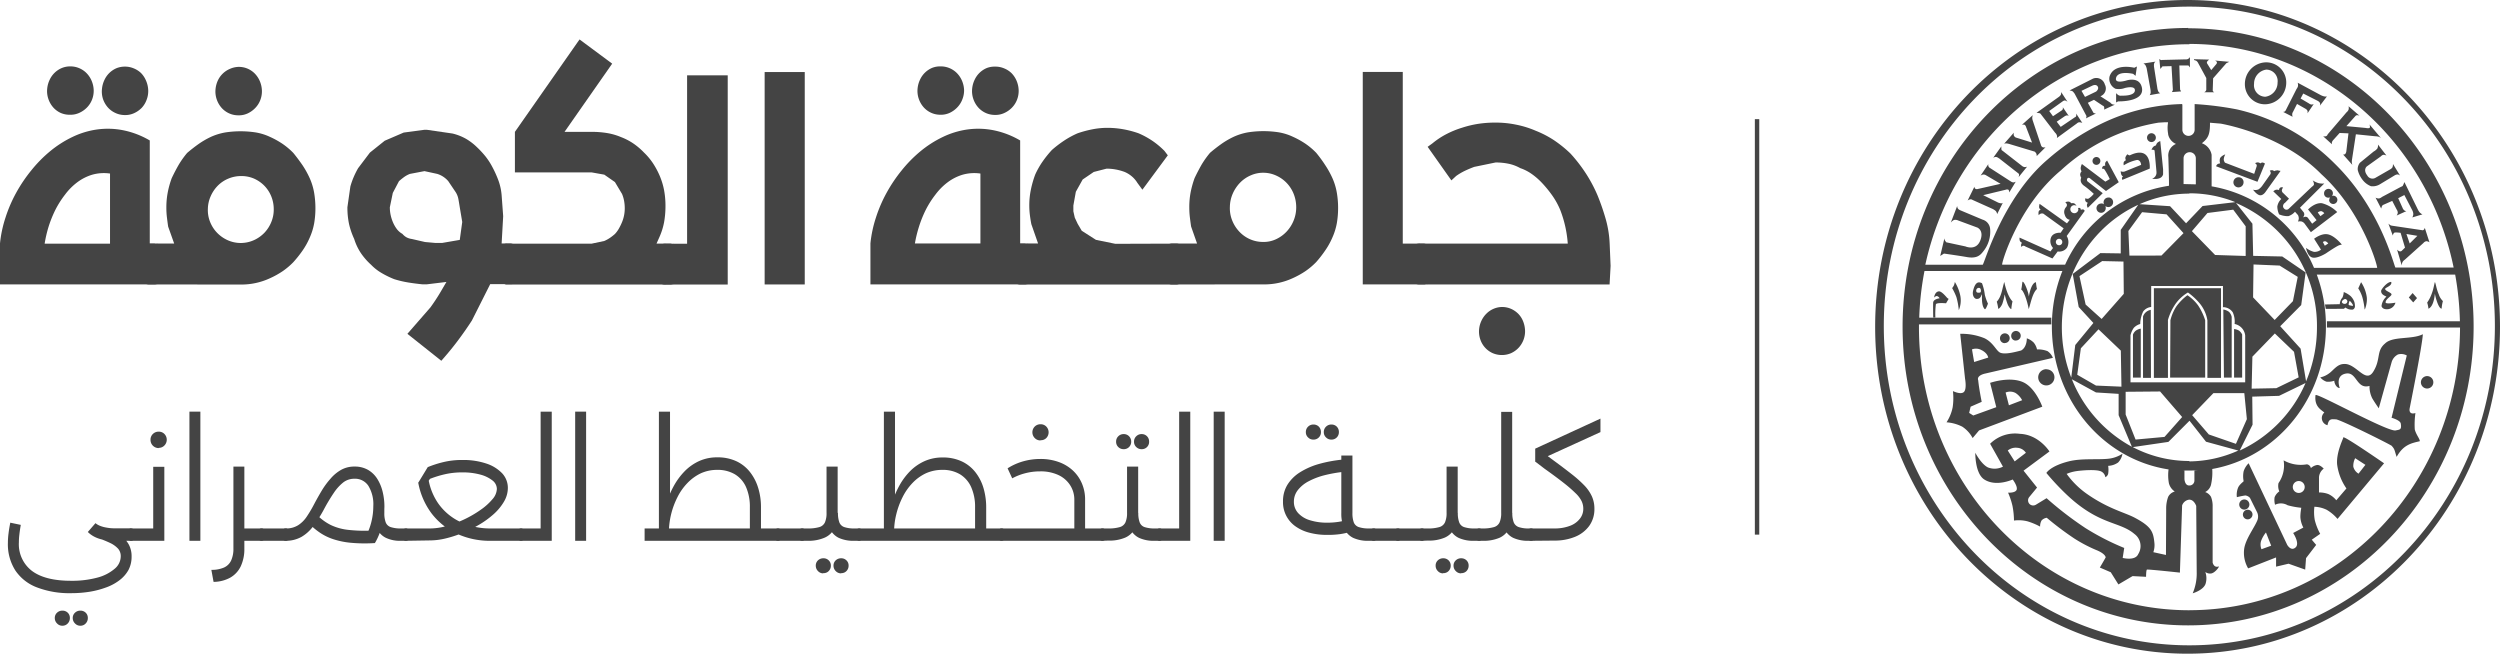
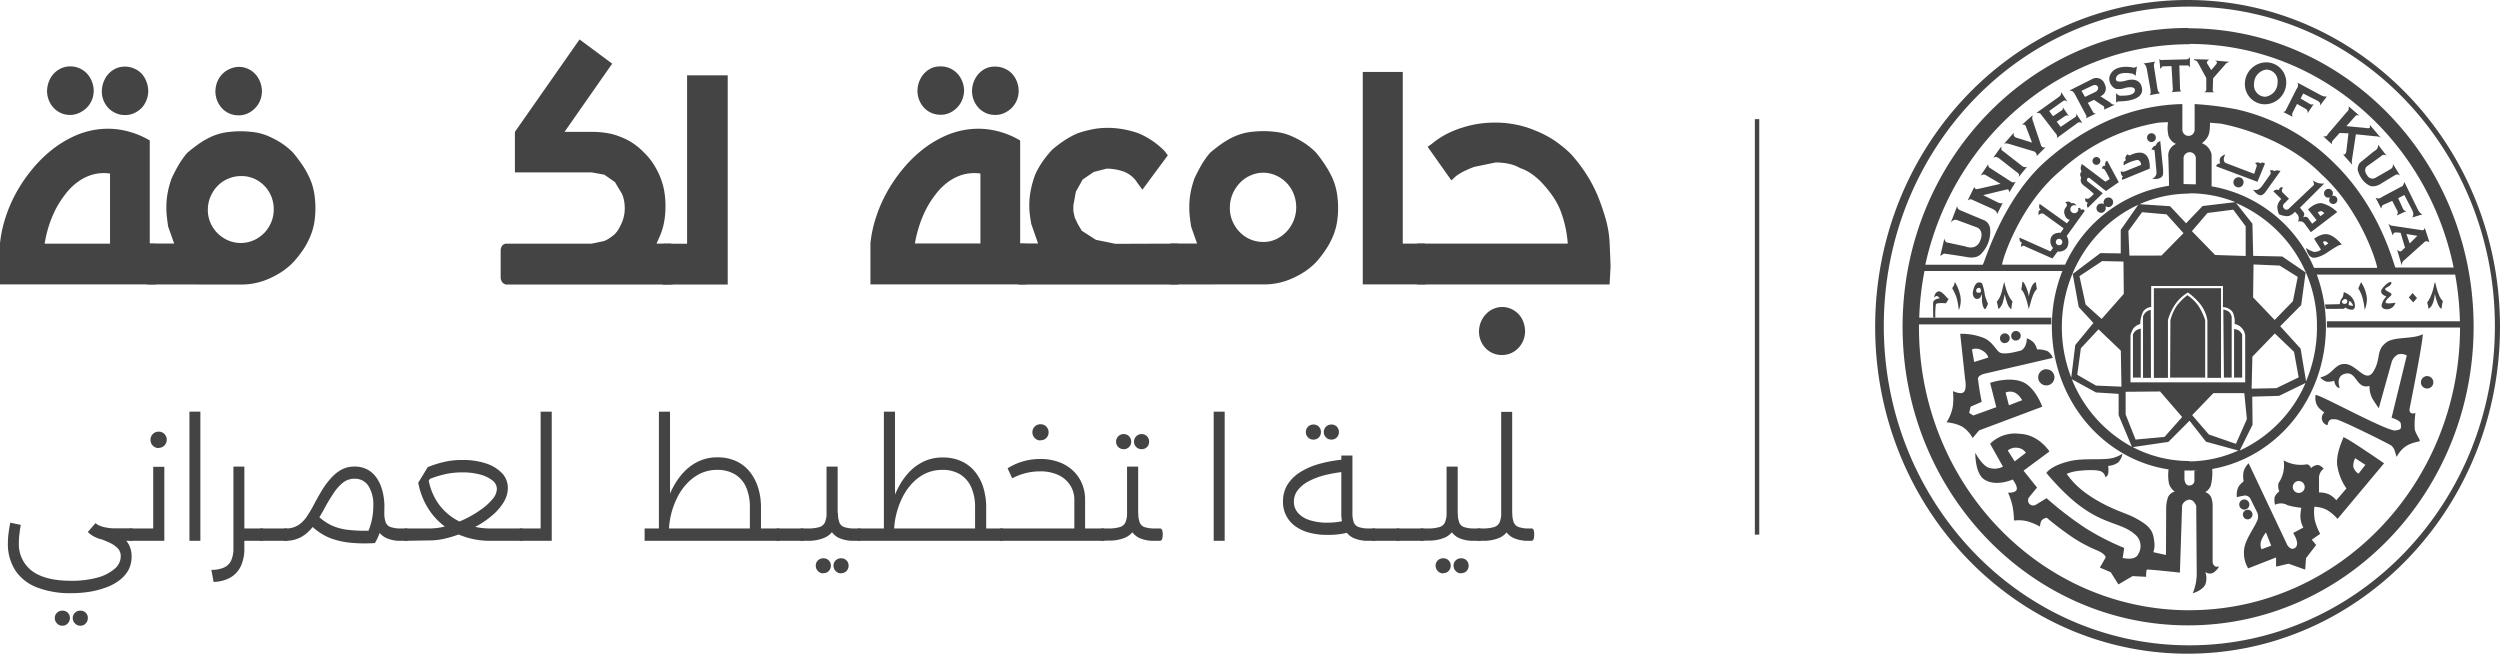
<svg xmlns="http://www.w3.org/2000/svg" id="Layer_1" data-name="Layer 1" viewBox="0 0 566.7 148.18">
  <defs>
    <style>.cls-1,.cls-2{fill:#444;}.cls-2{stroke:#444;stroke-miterlimit:10;}</style>
  </defs>
  <g id="Layer_1-2" data-name="Layer 1">
    <g id="Shape_2" data-name="Shape 2">
      <path class="cls-1" d="M546.11,40.3a1.47,1.47,0,0,1-.62,0l2,1.82a1,1,0,0,1,0-.49,1.12,1.12,0,0,1,.23-.41l1.51-1.67,2,.09-.49,4.12a1.29,1.29,0,0,1-.25.57.59.59,0,0,1-.49.09l2.11,2.37a2.52,2.52,0,0,1-.11-1l.91-5.94,4.42.45a2.77,2.77,0,0,1,.78.12,1.47,1.47,0,0,1,.53.33L556,37.62s.23.64,0,.79-.9,0-.9,0L550.76,38l2-2.24a.63.63,0,0,1,.4-.24,1.37,1.37,0,0,1,.57.12l-2.48-2.15a1.61,1.61,0,0,1,0,.79,1.56,1.56,0,0,1-.46.59l-4.28,5A.6.6,0,0,1,546.11,40.3Zm-50,6a1.31,1.31,0,0,0,0,.68.83.83,0,0,0-.54.12.9.9,0,0,0-.21.56.58.58,0,0,1,.56.16A16.31,16.31,0,0,1,497.12,50l-1,.59-5.31-4a2.46,2.46,0,0,0-.28.91,1.53,1.53,0,0,0,.2.75,1.23,1.23,0,0,0-.32.7,1.58,1.58,0,0,0,.25.76s-.59,1,.75,1.89a22.47,22.47,0,0,1,2.09,1.75,4.93,4.93,0,0,1-1.19,1.08.78.78,0,0,1-.7-.1,1,1,0,0,0,0,.67,1,1,0,0,0,.55.38.88.88,0,0,0-.22.51,1.38,1.38,0,0,0,.2.64l3.39-3.33-3.39-2.62a.51.51,0,0,1-.09-.71c.3-.4.75.1.75.1l3.46,2.74,2.9-2-2.64-4.9A1.9,1.9,0,0,0,496.11,46.27ZM560.7,60.44a2.62,2.62,0,0,1-.42-.35l1,2.72a1.23,1.23,0,0,1,.29-.62c.21-.19,1.48,0,1.48,0l1,3.35-.77.75a.62.62,0,0,1-.43.1,1.37,1.37,0,0,1-.6-.4l1.06,3.61a1.94,1.94,0,0,1,.2-.84,2,2,0,0,1,.49-.48l4.22-3.79a1.21,1.21,0,0,1,.63-.4,1.23,1.23,0,0,1,.74.25l-1.06-3.29a1.13,1.13,0,0,1-.17.38.56.56,0,0,1-.28.18l-7.06-1.05A1.12,1.12,0,0,1,560.7,60.44Zm6.15,2.43-1.74,1.73-.74-2.15ZM555.4,47.13l3.17-2.27a1.3,1.3,0,0,1,.54-.36,1.51,1.51,0,0,1,.74.18l-1.94-2.51a1.5,1.5,0,0,1-.14.91,2.76,2.76,0,0,1-.83.68l-3.11,2.54a2.28,2.28,0,0,0-.49,1.67,5.84,5.84,0,0,0,1,2.09,4.44,4.44,0,0,0,2,1.56,3.17,3.17,0,0,0,2.09-.48l3.31-2a1.37,1.37,0,0,1,.66-.19,1,1,0,0,1,.54.28l-1.63-2.66a1.58,1.58,0,0,1-.13.81,1.63,1.63,0,0,1-.58.47l-3.17,1.82a1.35,1.35,0,0,1-1.94-.48C554.47,47.85,555.4,47.13,555.4,47.13Zm2.74,7.27a1.53,1.53,0,0,1-.77-.19l1.28,2.48a3.49,3.49,0,0,1,.16-.51.8.8,0,0,1,.23-.3l2.11-.93,1,1.94a1.38,1.38,0,0,1,.26.69,1.33,1.33,0,0,1-.26.69l2.2-1a1,1,0,0,1-.5-.2,1.45,1.45,0,0,1-.35-.52l-1-2.21,1.4-.72,1.8,3.46a2.09,2.09,0,0,1,.23.84,1.73,1.73,0,0,1-.23.78L568,58a1.8,1.8,0,0,1-.62-.44,3.49,3.49,0,0,1-.47-.76l-3-6.12s-.19.51-.33.78a.53.53,0,0,1-.38.26l-4.37,2.33A1.53,1.53,0,0,1,558.14,54.4Zm-56.45-9.79c-.16.08-.58-.23-.58-.23a2.24,2.24,0,0,0-.44.7.93.93,0,0,0,.12.65,1,1,0,0,0-.49.42,1.28,1.28,0,0,0,0,.73,9.07,9.07,0,0,1,3-1.21c.87,0,.93,1.11.93,1.11l-3.57,1.44a1.2,1.2,0,0,1-1.06,0,2.75,2.75,0,0,0,.15.79.87.87,0,0,0,.39.41.52.52,0,0,0-.25.31.89.89,0,0,0,.09.45l6.2-2.55S506.69,42.25,501.69,44.61Zm5.88-4a1,1,0,1,0-1,1A1,1,0,0,0,507.57,40.64Zm1,.78a1.9,1.9,0,0,0-.67.39,1.53,1.53,0,0,0-.31.59,1.51,1.51,0,0,0-.59.31,2.15,2.15,0,0,0-.42.69,1.18,1.18,0,0,1,.44,0,.7.7,0,0,1,.26.15l.43,4.85s0,.2,0,.3a1.45,1.45,0,0,1-1,1.25s2.16.42,2.5-1c0-.37,0-1.11,0-1.11ZM466,54.72l4.59,2.06a3.6,3.6,0,0,1,.69.46,1.36,1.36,0,0,1,.31.71l1.29-2.57a.56.56,0,0,1-.41.12,2.75,2.75,0,0,1-.67-.18l-3.37-1.67,5.17-1.25a.72.72,0,0,1,.52,0c.21.13.22.63.22.63l1.48-2.45a1.27,1.27,0,0,1-.56.18,1.15,1.15,0,0,1-.55-.21l-4.91-3.17a1,1,0,0,1-.2-.34.94.94,0,0,1,0-.44l-1.77,2.63a1.45,1.45,0,0,1,.59-.25,1,1,0,0,1,.55.1l3.4,2-5.25,1.19a.64.64,0,0,1-.44-.06c-.23-.12-.24-.48-.24-.48l-1.54,3.14a1.56,1.56,0,0,1,.6-.28A.75.75,0,0,1,466,54.72Zm4,6.56a2.38,2.38,0,0,0-1.7-2.08l-5.1-2.14a3.1,3.1,0,0,1-.38-.23,1,1,0,0,1-.28-.74l-1.45,3.78s.44-.57.85-.62a1.56,1.56,0,0,1,.85.15L467.12,61s1.58.67.62,3-3.33,1.27-3.33,1.27l-4.33-.93a2.31,2.31,0,0,1-.32-.43,1.2,1.2,0,0,1-.12-.48l-.95,4,.85-.54s3.55.5,5.17.79c1.92.34,2.74-.21,3.26-.73a6.19,6.19,0,0,0,.47-.55A7.08,7.08,0,0,0,470,61.28Zm2-16,4.28,3.34a.6.6,0,0,1,.28.32,1.61,1.61,0,0,1-.11.63l1.94-2.39a1.2,1.2,0,0,1-.65.1,1.5,1.5,0,0,1-.61-.34l-4.34-3.38a.39.39,0,0,1-.23-.28,3.55,3.55,0,0,1,0-.7l-1.86,2.59a1.29,1.29,0,0,1,.67-.19A1.65,1.65,0,0,1,472,45.31Zm67.48-15.74L537,34.44a.87.87,0,0,1-.23.25.81.81,0,0,1-.37.08l2.17,1.11a1.67,1.67,0,0,1-.09-.63,1.13,1.13,0,0,1,.18-.48l.91-1.8,2,1.14a1,1,0,0,1,.37.42,1.28,1.28,0,0,1,0,.57L543.35,33a1.14,1.14,0,0,1-.57.1,1.31,1.31,0,0,1-.52-.25l-1.88-1.11.6-1.13,3.17,1.61a1.38,1.38,0,0,1,.6.49.92.92,0,0,1,0,.67l1.6-2.12a1.43,1.43,0,0,1-.63,0A3.53,3.53,0,0,1,545,31l-5.28-2.84a2,2,0,0,1,.07.77A1.81,1.81,0,0,1,539.47,29.57Zm-41,0a3.93,3.93,0,0,0,2.06-.18s2.31-.64,2.28.51c0,1.38-3,1.22-3,1.22a1.2,1.2,0,0,1-.64-.06,2.08,2.08,0,0,1-.62-.51l0,2.12.45-.25s6.27.21,5.36-3.27c-.63-2.42-3.45-1.47-3.45-1.47s-2.55.81-2.4-.42c.25-1.95,3.9-1.08,3.9-1.08l.55.45.31-2.12-.6.29s-4.62-1.18-5.61,2a2.4,2.4,0,0,0,.21,1.62A2.48,2.48,0,0,0,498.44,29.54Zm-9.38,1,2.72,5.12a.7.7,0,0,1,0,.29.94.94,0,0,1-.12.3L494,35.13a1.53,1.53,0,0,1-.38-.05.43.43,0,0,1-.21-.13l-1.26-2.24,1.39-.67,2,1.33a.43.43,0,0,1,.3.29,1.49,1.49,0,0,1,0,.6l2.45-1.13a1.63,1.63,0,0,1-.61-.09,1.19,1.19,0,0,1-.41-.35L495,31.23a1.89,1.89,0,0,0,1-2.68,2,2,0,0,0-2.67-1.32l-5.34,2.69a2.06,2.06,0,0,1,.68.17A1.44,1.44,0,0,1,489.06,30.55Zm4.06-1.71s.83-.43,1.22.17-.36,1.17-.36,1.17l-2.51,1.21-.8-1.38ZM474.56,42.11l5.54,1.67a1.57,1.57,0,0,1,.37.44,1.51,1.51,0,0,1,.09.57l2-2a1.18,1.18,0,0,1-.65,0,.77.77,0,0,1-.35-.39l-1.94-5.79a2.19,2.19,0,0,1-.07-.51,2.23,2.23,0,0,1,.13-.6l-2.48,2.21a1,1,0,0,1,.64,0,.9.9,0,0,1,.3.47l1.37,3.55-3.7-1.15a1,1,0,0,1-.43-.44,1.29,1.29,0,0,1,0-.66L473.17,42a1.29,1.29,0,0,1,.58-.08A4.78,4.78,0,0,1,474.56,42.11Zm6.88-6.9,3.28,4.27a1.62,1.62,0,0,1,.41.59,1.08,1.08,0,0,1,0,.63l4.54-3.31a.93.93,0,0,1,.49-.26,1.84,1.84,0,0,1,.74.14l-1.4-2.12a1.57,1.57,0,0,1,0,.59.45.45,0,0,1-.28.25L486,38.17,485.1,37l1.71-1.17a1.64,1.64,0,0,1,.54-.26.7.7,0,0,1,.49.14l-1.37-2a1,1,0,0,1,0,.44c-.06.2-.34.36-.34.36l-1.88,1.25-.86-1.19,3.17-2.27a1.51,1.51,0,0,1,.26-.11c.33-.06.74.32.74.32l-1.46-2.24a1.46,1.46,0,0,1-.06.6,1.64,1.64,0,0,1-.43.48L480.5,35a3.2,3.2,0,0,1,.63.06A.46.46,0,0,1,481.44,35.21Zm23.77-11a2.5,2.5,0,0,1,.29.76l.83,4.6a4.08,4.08,0,0,1,.06.86,1.17,1.17,0,0,1-.22.55l2.39-.43a1,1,0,0,1-.44-.42,2.75,2.75,0,0,1-.22-.78l-.74-4.75a2.53,2.53,0,0,1,0-.73.82.82,0,0,1,.33-.49l-2.74.42A1.51,1.51,0,0,1,505.21,24.18Zm-10,31.34a1.05,1.05,0,1,0,1,1A1,1,0,0,0,495.22,55.52Zm13.86-31.1,2.05-.05.31,5.44-.22.44,2.08-.15-.23-.41-.17-5.47,2.06,0,.34.44V22.36a2.22,2.22,0,0,1-.4.41,1.27,1.27,0,0,1-.65.1l-5.18.13a.77.77,0,0,1-.38,0,1.16,1.16,0,0,1-.33-.23l.23,2.27Zm-18,32.44a.83.83,0,0,0-.51.1s0-.31-.18-.42a.68.68,0,0,0-.45,0,1,1,0,0,1,.07.35.91.91,0,1,1-.91-1,.85.85,0,0,1,.53.2l-.23-.32a.9.9,0,0,0-.4-.31,1.19,1.19,0,0,0-.6,0,1.09,1.09,0,0,0-.52-.38,1.73,1.73,0,0,0-.84.15,1.05,1.05,0,0,1,.39.56.81.81,0,0,1-.23.56,1.64,1.64,0,0,0-.27,1.72c.32,1.11,1.14,1.12,1.14,1.12l-.64.82-6.2-4.42a2.11,2.11,0,0,0-.1.85.66.66,0,0,0,.36.44.85.85,0,0,0-.47.43,1.85,1.85,0,0,0,0,.85,1.24,1.24,0,0,1,.46-.35,1,1,0,0,1,.59,0l4.61,3.33-.68,1s-1.61-.15-2.15,1a2.3,2.3,0,0,0,.42,2.45l-.58.78-7-3.13a1.6,1.6,0,0,0,.06.74,1,1,0,0,0,.48.43,1.1,1.1,0,0,0-.2.45,1.15,1.15,0,0,0,.08.51s.19-.27.4-.29a.84.84,0,0,1,.52.19L484.13,68l1.19-1.59a2.17,2.17,0,0,0,2.11-.86,2.64,2.64,0,0,0-.07-2.64l4.09-5.7A.85.85,0,0,0,491.07,56.86ZM485.67,65a.73.73,0,1,1,.69-.73A.71.71,0,0,1,485.67,65Zm11.21-10.81a1.08,1.08,0,1,0,1,1.08A1.05,1.05,0,0,0,496.88,54.17Zm19.86-31a1.33,1.33,0,0,1,.38.44L519,27.1l0,2.71a1.1,1.1,0,0,1-.17.3,1,1,0,0,1-.3.21h2.28a.79.79,0,0,1-.24-.17.57.57,0,0,1-.11-.22l.09-2.77,3-3.42.66-.32-3.26-.29s.35.11.44.35-.13.48-.13.48l-1.14,1.34-.94-1.52a.42.42,0,0,1,0-.38,1.77,1.77,0,0,1,.5-.48l-3.48-.09.06.21A1.35,1.35,0,0,1,516.74,23.21ZM494.06,46.78a.89.89,0,1,0-.85-.89A.87.87,0,0,0,494.06,46.78ZM532.4,33.05a4.9,4.9,0,0,0,4.72-4.7,4.55,4.55,0,0,0-4.59-4.81,4.9,4.9,0,0,0-4.78,5A4.55,4.55,0,0,0,532.4,33.05Zm.21-7.86a2.6,2.6,0,0,1,2.55,2.94,3.21,3.21,0,0,1-2.78,3.21,2.6,2.6,0,0,1-2.55-2.94A3.21,3.21,0,0,1,532.61,25.19ZM462,73.32a3.34,3.34,0,0,1-.2.76c-.14.31-.38.58-.4.65a14.8,14.8,0,0,1,.95,2,15.48,15.48,0,0,1,.55,3,5.75,5.75,0,0,0,.36-3.2A9.62,9.62,0,0,0,462,73.32ZM570.83,76c0,.22.72,3.37,1.52,3.37a8.15,8.15,0,0,1,.29-1.71,3.69,3.69,0,0,1-.95-1.55c-.53-1.22-.65-2.37-.86-2.76-.11.18-.3,1.51-.67,2.48A8.55,8.55,0,0,1,569.07,78a6.36,6.36,0,0,1,.29,1.39C570.72,78.79,570.79,75.81,570.83,76Zm-11,.66a3.4,3.4,0,0,0-1.11,2.14c.27.86,1.35.71,1.54.69a2,2,0,0,0,1.62-1.47s-2,.37-2.22,0c-.12-.8,1.35-1.45,1.33-1.88s-1.5-.78-1.44-1.25c0-.31,1.66-.67,1.37-1.57-.88-.06-2.22,1.59-2.28,2C558.56,76.36,559.93,76.55,559.83,76.69Zm6.94.32-1-1.14-.86,1,1,1.12Zm-11.88,2.52c0,.37.66-1.33.49-2.74a8.19,8.19,0,0,0-1.29-3.39l-.64,1.41a8.09,8.09,0,0,1,.91,1.94A16,16,0,0,1,554.89,79.53Zm-81.6,7.67a1.1,1.1,0,1,0-1.05-1.1A1.07,1.07,0,0,0,473.29,87.2Zm2.49-.58a1.08,1.08,0,1,0-1-1.08A1.05,1.05,0,0,0,475.78,86.62Zm7,6.51A1.84,1.84,0,1,0,484.58,95,1.8,1.8,0,0,0,482.82,93.13Zm-.95,8.5s-1.52-4.26-4.32-5.54c-3.1-1.41-7.51.14-7.51.14l1.4,5.51-5.22,1.89-.93-.59.33-1.41,2.51-1.1s-.61-3-.79-4.88c-.42-1.14,1.54-1.52,1.54-1.52l15.39-3.57A3.31,3.31,0,0,0,483,89a6.21,6.21,0,0,0-2.37-.39,3.79,3.79,0,0,0-.72-1.51,4,4,0,0,0-1.59-1s.07,2-1.29,2.76c-2,.53-3.63.86-4.63.54s-1.56-2.29-3.68-3.32a13.72,13.72,0,0,0-5.5-1l1.1,10.18s.44,2.31-.26,3-2.49-.2-2.49-.2a14.08,14.08,0,0,1-.06,3.68,9.79,9.79,0,0,1-1.39,3.4,9.3,9.3,0,0,1,3.59,1,7.14,7.14,0,0,1,2.33,2.57l1.45-1.73Zm-6.15-3.16a4.4,4.4,0,0,1,1.58,1.69l-3,1.15-.75-2.89A2.63,2.63,0,0,1,475.72,98.47Zm-7.63-9.67c1.42.72,1.52,1.7,1.52,1.7l-3.19,1-.49-2.86A2.51,2.51,0,0,1,468.09,88.8Zm82.14-9.36.35-.29a2.81,2.81,0,0,0,.79.4,2.76,2.76,0,0,0,.9.07.87.87,0,0,0,.46-.61,3.33,3.33,0,0,0-.15-1.2,3.56,3.56,0,0,0-.83-1.26,5.39,5.39,0,0,0-1.55-.91,4,4,0,0,1-.28,1.23,2.42,2.42,0,0,0-.62,1.52l-3.35.07.17,1Zm1.25-1.78c.19-.06.58.55.71.73s.08.51-.09.4-.79-.09-.79-.3A2,2,0,0,1,551.48,77.66Zm-1.7.12a1.17,1.17,0,0,1,.62-.54c.33-.1.62.24.62.54a.58.58,0,0,1-.62.54C550.05,78.32,549.61,78,549.78,77.78Zm-34.86-62c-35.74,0-64.72,30.31-64.72,67.71s29,67.71,64.72,67.71,64.72-30.31,64.72-67.71S550.66,15.82,514.92,15.82Zm.26,3.62c29.44,0,54,21.72,59.93,50.68H561.88c-.26,0-3.16-13.22-13.86-23.64a45.57,45.57,0,0,0-22.11-12.21A72.94,72.94,0,0,0,516.36,33v0h0v5.82a1.39,1.39,0,1,1-2.78,0V33.07l-.07,0V33a44,44,0,0,0-16.18,3.49c-1.26.54-2.58,1.17-3.93,1.89A55.64,55.64,0,0,0,483,45.59c-10.33,8.84-14.35,23.83-14.69,23.83h-13C461.57,40.81,486,19.44,515.18,19.44Zm-1.56,96.7c.47,0,1,0,1.43,0,.72,0,1.43,0,2.14-.08l-.84.12,0,2.21a1.12,1.12,0,0,1-1.2,1.14c-1,0-1.06-1.46-1.06-1.46l0-1.91Zm1.56-2.16a27.61,27.61,0,0,1-12.8-3.15l8.07-1.18,4.79-4.8,3.74,4.76,7.32,2A27.62,27.62,0,0,1,515.18,114Zm-4.8-74.09a3.08,3.08,0,0,0,1.79,2.22A2.83,2.83,0,0,0,510.4,45s.19,5.82.14,6.52A30.92,30.92,0,0,0,487,69.41H472.74c-.3,0,3.53-13.27,13.31-21.39a42.82,42.82,0,0,1,22.14-10.81l1.31-.08h.21l.57,0s.07,0,.05.07A7.35,7.35,0,0,0,510.38,39.89Zm4.8,13.41a27.78,27.78,0,0,1,10.44,2l-7.42.88-3.74,3.91-3.63-3.87-7.11-.47-4.07,5.84,0,5.33L495,66.78l-6.28,4.73L490.08,79l3.33,3.62-4.11,5L488.39,95a31.48,31.48,0,0,1-2.13-11.41C486.26,66.85,499.21,53.3,515.18,53.3Zm-1.29-2.1V45.3a1.39,1.39,0,1,1,2.78,0v5.9ZM502.58,83.71a3.23,3.23,0,0,1,1.45-.86,6.54,6.54,0,0,1,.68-2.85,2.56,2.56,0,0,1,1.8-1l0-4.76h16.27v4.8A2.66,2.66,0,0,1,525,80.2a5.18,5.18,0,0,1,.42,2.65,3,3,0,0,1,2.4,2.59c0,3.92,0,10.63,0,10.63h-26l0-10.66A4.88,4.88,0,0,1,502.58,83.71Zm-1-16.36-.24-5.58,3.11-4.26L510,58l3.84,4.26-5,5.08ZM521,67.21l-5.26-5.4,3.53-4.12,5.84-.75,2.82,3.77v6.72Zm-25.72,14.5-3.63-3.27L490.25,72l5.16-3.41,4.82.11.07,7.32Zm4.49,15.35L494,96.81l-4.25-2.45.82-6,4-4.3,5.06,4.83ZM494,98.37l5.13.32v4.83l3,7.16a30.12,30.12,0,0,1-13.6-15.3Zm6.72,5,0-5.15,7.81-.07,5,5.79-4,4.51-6.56.6Zm25,6.65-6.15-2.13-3.77-4.37,4.82-5,7,0,.58,5.9Zm3.77-4.34-.07-6.36,6.08-.18,6-2.91a29.84,29.84,0,0,1-14.92,15.31ZM534.54,85l4.35,4.16,1.05,5.79-5.06,2.45-5.6.11.17-7.25Zm-4.93-8.18.1-7.46,5.91.25,4.11,2.56-1.09,5.51-4.14,4.26Zm10.77,11.62-4.62-5.08,4.76-4.8,1-7.39-5.3-3.62-6.59-.14-.17-7.29-3.72-4.7a30.28,30.28,0,0,1,18.35,28.17,31.54,31.54,0,0,1-2.47,12.26ZM520.72,51.74l-.51-.09c0-1.79,0-3.25,0-7.14A3.41,3.41,0,0,0,518,41.88c1.47-1.15,1.86-2.06,1.84-4.65l2.41.2c1.78.32,14.35,2.84,22.86,11.49,9.37,8.51,12.86,21.21,12.61,21.21H543.42A30.91,30.91,0,0,0,520.72,51.74Zm-5.54,96c-33.86,0-61.31-28.72-61.31-64.15,0-.22,0-.43,0-.65h30V81.42H453.93a66.78,66.78,0,0,1,1.19-10.58h31.26A33.74,33.74,0,0,0,484,83.39c0,16.47,11.37,30.1,26.45,32.43a10,10,0,0,0,.08,3.15,3.23,3.23,0,0,0,1.33,1.86,2.34,2.34,0,0,0-1.5,1.21,7.7,7.7,0,0,0-.45,2.76l-.05,10.41-2.86-.63a4.87,4.87,0,0,0,.25-2c-.25-2.61-.64-3.78-4.48-5.82-2.27-1.2-6-2-10.91-5.45a19.3,19.3,0,0,1-4.51-4.48,9.08,9.08,0,0,1,2.06-.6c1.22-.19,4.71-.5,5.8.07a1.7,1.7,0,0,1,.91,1.28,1.16,1.16,0,0,0,.64-.79,5.87,5.87,0,0,0,0-1.78,4.26,4.26,0,0,0,2.24-.75,3.64,3.64,0,0,0,1-2,7.2,7.2,0,0,1-3.23,1.14c-2.51.26-6.07-.14-8.94.59-4.21,1.06-5.08,2.63-5.08,2.63a56.78,56.78,0,0,0,4.85,5.15c7.22,6.72,11.74,5.81,15.1,8.67a3.41,3.41,0,0,1,.87,4.58c-.69,1.6-3.52.86-3.52.86l.35-2.26a57.11,57.11,0,0,1-8.78-4.5,78.31,78.31,0,0,1-8.82-6.78l-2.41,1.47a1.18,1.18,0,0,1-1.48-.18,1.19,1.19,0,0,1-.08-1.5l1.81-2.2-3.06-3.83,5.87-4.35s-2.38-3.83-6.71-4A8,8,0,0,0,470,110l2.91,5.19a4.14,4.14,0,0,1-3.42.17c-1.54-.77-2.85-3.32-2.85-3.32s-.09,4.56,1.95,6c2.7,1.84,6.53.06,6.53.06s1.17,1.53.9,2.31-1.95.68-1.95.68a17,17,0,0,1,1,3,18.62,18.62,0,0,1,.34,3.32,8.1,8.1,0,0,1,3.08.18,15.25,15.25,0,0,1,2.84,1.19,2.65,2.65,0,0,1,.34-1.4,2,2,0,0,1,1.17-.6,68.64,68.64,0,0,0,6.25,4.7,32.89,32.89,0,0,0,5.18,2.7s1.76.7,1.93,1.57c-.5.93-1.33,2.31-1.33,2.31l2.48,1.07,1.73,2.76,3.21-1.89,3.06.16s0-1.52.2-1.63,7.47.68,7.47.68l.5-15.22a1.94,1.94,0,0,1,1.55-1.31c1.15-.09,1.65,1.42,1.65,1.42s.07,9,.11,15a11.43,11.43,0,0,1-.91,4.8s2.42-.69,2.92-2.16a4.25,4.25,0,0,0-.06-2.67,1.81,1.81,0,0,0,1.36.33c.81-.15,1.82-1.44,1.7-1.6-1.15.42-1.4-.89-1.4-.89l0-12.6a5.7,5.7,0,0,0-.37-2.27,2.42,2.42,0,0,0-1.32-1.09,2.61,2.61,0,0,0,1.3-1.57,12.54,12.54,0,0,0,.3-3.66c14.74-2.63,25.77-16.09,25.77-32.31a33.7,33.7,0,0,0-2.07-11.75h31.37a68.09,68.09,0,0,1,1.07,10.58H546.35v1.42h30.17C576.46,119.05,549,147.73,515.18,147.73ZM475.57,114,474,111.53a2.85,2.85,0,0,1,2.11-.62,2.55,2.55,0,0,1,2,1.14ZM576.49,83.57h0ZM546.25,95.93a4.09,4.09,0,0,0,1.77-.22c0,.67.53,1.66,1.24,1.66,0,0-1.16-2.87,1.45-3.29,2.43-.39,2.33,3.65,5.29,2.81a6,6,0,0,0,.61,2.79c.55.95,1.49,2.28,1.49,2.28l2.9-10.4a2.85,2.85,0,0,1,1.45-1.8,2.59,2.59,0,0,1,2,.23L561,104.11s2,.54,2.09,1.33c.23,1.42-.23,1.34-1.17,1.54-1.77.39-18.05-8.67-18.16-8-.3,2.56,1.21,3.27,2,3.94a1.67,1.67,0,0,0,.72,2.88c.3-1.62,1-1.34,1.88-1.34s11.76,5.4,12.66,6c.75.87.57.83,1.13,2.52,1.49-2.71,3.28-3.11,5.24-3.55.08-.47-.83-1.46-1.13-2.68a18.62,18.62,0,0,1,.15-3.71c-1.62.47-1.32-1-1.32-1s2.9-14.43,3-16.87c-2.45,1.26-6.82.39-8.55,2.09-2.07,1.73-.91,3.54-2.68,6.39s-3.88-1.93-6.63-1.73c-1.57,0-2.42,1.47-3.44,2.16a5.14,5.14,0,0,1-1.95.88A3.17,3.17,0,0,0,546.25,95.93ZM514.76,9.41c-39.11,0-70.82,33.17-70.82,74.09s31.71,74.09,70.82,74.09,70.82-33.17,70.82-74.09S553.87,9.41,514.76,9.41Zm.4,146.28c-38.25,0-69.26-32.41-69.26-72.39s31-72.39,69.26-72.39,69.26,32.41,69.26,72.39S553.41,155.69,515.16,155.69ZM529.48,126a1.09,1.09,0,1,0-1.09,1.14A1.12,1.12,0,0,0,529.48,126Zm-.71-2.27a1.15,1.15,0,1,0-1.15,1.2A1.17,1.17,0,0,0,528.77,123.68Zm38.88-27.63a1.41,1.41,0,1,0,1.41-1.44A1.43,1.43,0,0,0,567.65,96.05Zm-17.6,12.51c0,.25-1.58,3.26-1.4,6a12.17,12.17,0,0,0,2.12,5.52l-2.3,2.68a4.94,4.94,0,0,0-1.81-1.41,5.89,5.89,0,0,0-2.11-.36s0-1.84,0-3.46a2.65,2.65,0,0,1,1.07-1.94s-.78-.87-1.47-.83a2.72,2.72,0,0,0-1.44.71,1.09,1.09,0,0,0-.91-.86,7.87,7.87,0,0,1-5.27-.9,7,7,0,0,1-1.16,5.16,3.17,3.17,0,0,0,.18,1.88,3,3,0,0,0-1.06,1.31,4,4,0,0,0,.1,1.72,3,3,0,0,1,2.85.11,17.49,17.49,0,0,0,3.09.57c0,.1-.22,1.15-.2,2.17A5.92,5.92,0,0,0,541,129l-2.31,1.23s1.67,2.48.46,3.35c-1,.79-1.81-.67-1.81-.67l-8.74-18.49a4.54,4.54,0,0,0-1.13,1.81,5.56,5.56,0,0,0,0,2.25c0,.1-.92.69-1.26,1.47a4.37,4.37,0,0,0-.28,2.16,19.13,19.13,0,0,1,1.91-.39,1.64,1.64,0,0,1,1.06.55l1.61,3.24a2.27,2.27,0,0,1,0,2c-.72,1.67-2.57,4.08-2.91,6.24a7,7,0,0,0,.89,4.5l6.33-2.48,0,2.09,2.83-.67,3.77,1.34.19-2.6,2.3-3-1-1.18,1.91-1.33a13,13,0,0,1-1.23-3.14,10.07,10.07,0,0,1-.08-3,7,7,0,0,1,2.78.69,9.57,9.57,0,0,1,2.46,2.07l10.55-12.61S550.09,108.05,550.05,108.56Zm-18.54,25.3a2.83,2.83,0,0,1-.11-1.8,6.67,6.67,0,0,1,1.13-2l1.18,3ZM540,121.15a1.35,1.35,0,1,1,1.31-1.35A1.34,1.34,0,0,1,540,121.15Zm12.73-7.89,2.34,1.52-1.56,2a2.55,2.55,0,0,1-1.18-1.58A3.7,3.7,0,0,1,552.76,113.26Zm-94.42-37.8c-.92.18-1,1.41-1,1.41s.38-.45.7-.33a.88.88,0,0,1,.53.49s-1.29.14-1.44.88c-.06.26,0,3.45,0,3.45h.49a17.06,17.06,0,0,1,.12-3c.27-.39,2.3-.2,2.3-.2l.59-1a1.76,1.76,0,0,1-.37-.26C459.77,76.36,458.89,75.36,458.34,75.46Zm20.45,1.11c0-.69-1-3.45-1.42-3.29-.08.22-.1,1-.29,1.78.49.16,1.35,2.4,1.7,4.43.47-1.37.82-3.61,1.87-4.57a11.16,11.16,0,0,1-.23-1.53S479.38,73.28,478.79,76.57Zm25.35,7.34a3,3,0,0,0-1.07.44,2.12,2.12,0,0,0-.66.91l0,9.74h1.77V83.91Zm2.31-4.26a2.25,2.25,0,0,0-1.76,1.52v13.9h1.8Zm40.2-25.43a1,1,0,1,0-.92-1A.94.94,0,0,0,546.65,54.22Zm.22.55a.94.94,0,1,0,.94-1A1,1,0,0,0,546.87,54.77ZM510.29,82a12.79,12.79,0,0,1,1.66-3.6,9.18,9.18,0,0,1,2.89-2.69,14.31,14.31,0,0,1,2.78,2.61A8.1,8.1,0,0,1,519.25,82V95.07h3.09V74.74H507.12l0,20.33h3.19V82ZM524.76,95V81.24a2.39,2.39,0,0,0-.59-1.12,2.87,2.87,0,0,0-1.31-.55L523,95Zm-10-18.69a11.93,11.93,0,0,0-2.53,2.54A10.3,10.3,0,0,0,510.87,82l-.07,13h7.95V82a13.43,13.43,0,0,0-1.62-3.38A9.65,9.65,0,0,0,514.74,76.34ZM532.3,46.49a1.23,1.23,0,0,0-.57-.24.74.74,0,0,0-.46.2,1.12,1.12,0,0,0-.59-.23,1.46,1.46,0,0,0-.63.18,1.29,1.29,0,0,1,.37.37.69.69,0,0,1,0,.34l-.56,1.71-6.62-2.53a1.39,1.39,0,0,1-.28-.78,2.82,2.82,0,0,1,.35-1.1,2.38,2.38,0,0,0-1.16.8,1.82,1.82,0,0,0,0,1.25,1.22,1.22,0,0,0-.61.17,1,1,0,0,0-.32.47l9.38,3.52ZM468.16,73.61c-1.09-.57-1.64.2-2,1.63-.29,1.14.25,1.82.68,1.92,1.09.12,1.13-.9,1.27-1s-.23,2.49.68,3.33c.23.16.72-1.25.72-1.25a11.34,11.34,0,0,1-.71-2A11.34,11.34,0,0,0,468.16,73.61Zm-.77,2.15c-.36,0-.54-.1-.54-.46a.6.6,0,0,1,.6-.64c.36,0,.46.34.46.7S467.74,75.76,467.39,75.76Zm5.82-2.44c-.49,1.55-.59,3.27-1.7,4.47a10.2,10.2,0,0,1,.33,1.59c0,.16.56-.25.92-1.08a12.24,12.24,0,0,0,.53-2.14c0-.09.29,1.19.65,2.13.29.76.71,1.2.87,1.18a10.22,10.22,0,0,1,.27-1.74S473.93,76.75,473.21,73.32Zm53.92,11.91a2.54,2.54,0,0,0-.7-.87A2.74,2.74,0,0,0,525.3,84v11h1.83Zm21.55-27.75a7.68,7.68,0,0,0-3.45-2c-1.62-.21-3.16,1.41-3.16,1.41L544,59.31l-1,.81-1-1.37a.79.79,0,0,0-.48-.21,1.54,1.54,0,0,0-.6.16,1.47,1.47,0,0,0,.29-.58,1.13,1.13,0,0,0-.1-.55l-.87-1.08L545.75,51a3.82,3.82,0,0,1-1.31-.08,4.93,4.93,0,0,1-1.33-.63,1.74,1.74,0,0,1,.3.89c0,.27-.46.56-.46.56l-5.26,5a.71.71,0,0,1-1,0c-.82-.77.41-1.63,0-1.2l1.06-1.09L536.26,53a.86.86,0,0,1-.13-.49,1.39,1.39,0,0,1,.28-.58.65.65,0,0,0-.75.1.67.67,0,0,0-.16.46,1.42,1.42,0,0,0-.72-.06,1.54,1.54,0,0,0-.59.35L536,54.52a3,3,0,0,0-.9,1.72,4.46,4.46,0,0,0,.41,1.76,5.09,5.09,0,0,0,2.09.41,3.5,3.5,0,0,0,1.51-1l.68.76a1.88,1.88,0,0,1,.18.73,1.73,1.73,0,0,1-.2.73,2,2,0,0,1,.88,0,1.52,1.52,0,0,1,.59.41l1.47,2Zm-3.63-.21a1.29,1.29,0,0,1,.7.48l-.87.66-.61-.83A1.31,1.31,0,0,1,545.05,57.27Zm-10-9.23a1.32,1.32,0,0,0-.65.17A1,1,0,0,0,534,48a1.32,1.32,0,0,0-.61.1,1,1,0,0,1,.22.51.75.75,0,0,1-.2.47l-1.75,2.47a3.36,3.36,0,0,1-.82.79,1.9,1.9,0,0,1-1.24.07s.82,1.15,1.55,1.26,1.3-.79,1.3-.79l3.39-4.73S535.31,48.07,535.07,48Zm-8.6,1.56a1.15,1.15,0,1,0,1,1.14A1.09,1.09,0,0,0,526.47,49.6Zm20.1,12.93c-1.44-.31-3.11,1-3.11,1L545,66a2.31,2.31,0,0,1-1.59.5,4.78,4.78,0,0,1-1.8-.91s.29,1.87,1.41,2.19,3.11-.94,3.11-.94,1.54-1.06,2.6-1.65a2.6,2.6,0,0,1,1-.33S548.17,62.87,546.57,62.53Zm-.68,2.58-.44-.83a.81.81,0,0,1,.59-.18,1.49,1.49,0,0,1,.63.5Z" transform="translate(-18.88 -9.41)" />
    </g>
-     <path class="cls-1" d="M54.71,64.63a2,2,0,0,0-1.39.39,1.47,1.47,0,0,0-.42,1.13v6.24a1.29,1.29,0,0,0,.42,1.06,2.62,2.62,0,0,0,1.39.43H18.88V64.57a27.74,27.74,0,0,1,1.23-5.79,31.66,31.66,0,0,1,2.43-5.66A34.12,34.12,0,0,1,26,48a29.8,29.8,0,0,1,4.28-4.34,24.56,24.56,0,0,1,5-3.19,18.85,18.85,0,0,1,5.53-1.7,17.86,17.86,0,0,1,5.91.15,19.37,19.37,0,0,1,6.11,2.33V64.64h1.9ZM43.83,48.75a9.68,9.68,0,0,0-4,.25,10.79,10.79,0,0,0-3.42,1.72,13.77,13.77,0,0,0-2.79,2.81A21.55,21.55,0,0,0,31.42,57a26.53,26.53,0,0,0-1.54,3.84A28.37,28.37,0,0,0,29,64.64H43.82V48.75Zm-9-24.29a5.06,5.06,0,0,1,2,.4A5.14,5.14,0,0,1,38.51,26a5.61,5.61,0,0,1,1.13,1.7,6,6,0,0,1,.48,2.15A5.49,5.49,0,0,1,39.74,32a5.27,5.27,0,0,1-1.16,1.79A5.73,5.73,0,0,1,36.84,35a4.72,4.72,0,0,1-2.11.42A5,5,0,0,1,32.62,35a5.09,5.09,0,0,1-1.7-1.27,5.63,5.63,0,0,1-1.08-1.9,5.51,5.51,0,0,1-.26-2.34,6,6,0,0,1,.56-2,5.3,5.3,0,0,1,2.75-2.66A4.93,4.93,0,0,1,34.85,24.46Zm12.37.05a5.06,5.06,0,0,1,2,.4A5.14,5.14,0,0,1,50.88,26,5.61,5.61,0,0,1,52,27.73a6,6,0,0,1,.48,2.15,5.49,5.49,0,0,1-.38,2.19A5.27,5.27,0,0,1,51,33.86a5.73,5.73,0,0,1-1.74,1.21,4.72,4.72,0,0,1-2.11.42A5,5,0,0,1,45,35a5.09,5.09,0,0,1-1.7-1.27,5.63,5.63,0,0,1-1.08-1.9A5.51,5.51,0,0,1,42,29.52a6,6,0,0,1,.56-2,5.3,5.3,0,0,1,2.75-2.66A5.11,5.11,0,0,1,47.22,24.51Z" transform="translate(-18.88 -9.41)" />
+     <path class="cls-1" d="M54.71,64.63a2,2,0,0,0-1.39.39,1.47,1.47,0,0,0-.42,1.13v6.24a1.29,1.29,0,0,0,.42,1.06,2.62,2.62,0,0,0,1.39.43H18.88V64.57a27.74,27.74,0,0,1,1.23-5.79,31.66,31.66,0,0,1,2.43-5.66A34.12,34.12,0,0,1,26,48a29.8,29.8,0,0,1,4.28-4.34,24.56,24.56,0,0,1,5-3.19,18.85,18.85,0,0,1,5.53-1.7,17.86,17.86,0,0,1,5.91.15,19.37,19.37,0,0,1,6.11,2.33V64.64h1.9ZM43.83,48.75a9.68,9.68,0,0,0-4,.25,10.79,10.79,0,0,0-3.42,1.72,13.77,13.77,0,0,0-2.79,2.81A21.55,21.55,0,0,0,31.42,57a26.53,26.53,0,0,0-1.54,3.84A28.37,28.37,0,0,0,29,64.64H43.82V48.75Zm-9-24.29a5.06,5.06,0,0,1,2,.4A5.14,5.14,0,0,1,38.51,26a5.61,5.61,0,0,1,1.13,1.7,6,6,0,0,1,.48,2.15A5.49,5.49,0,0,1,39.74,32a5.27,5.27,0,0,1-1.16,1.79A5.73,5.73,0,0,1,36.84,35A5,5,0,0,1,32.62,35a5.09,5.09,0,0,1-1.7-1.27,5.63,5.63,0,0,1-1.08-1.9,5.51,5.51,0,0,1-.26-2.34,6,6,0,0,1,.56-2,5.3,5.3,0,0,1,2.75-2.66A4.93,4.93,0,0,1,34.85,24.46Zm12.37.05a5.06,5.06,0,0,1,2,.4A5.14,5.14,0,0,1,50.88,26,5.61,5.61,0,0,1,52,27.73a6,6,0,0,1,.48,2.15,5.49,5.49,0,0,1-.38,2.19A5.27,5.27,0,0,1,51,33.86a5.73,5.73,0,0,1-1.74,1.21,4.72,4.72,0,0,1-2.11.42A5,5,0,0,1,45,35a5.09,5.09,0,0,1-1.7-1.27,5.63,5.63,0,0,1-1.08-1.9A5.51,5.51,0,0,1,42,29.52a6,6,0,0,1,.56-2,5.3,5.3,0,0,1,2.75-2.66A5.11,5.11,0,0,1,47.22,24.51Z" transform="translate(-18.88 -9.41)" />
    <path class="cls-1" d="M52.89,73.89a2,2,0,0,1-1.37-.39,1.61,1.61,0,0,1-.44-1.25v-6c0-1.09.6-1.64,1.81-1.64h5.47L57,60.79c-.1-.66-.19-1.35-.28-2.09a18.46,18.46,0,0,1-.13-2.24A17.74,17.74,0,0,1,56.91,53a20.61,20.61,0,0,1,.89-3.19q.73-1.55,1.56-3a20.63,20.63,0,0,1,1.94-2.73c.84-.72,1.69-1.38,2.56-2a18.57,18.57,0,0,1,2.82-1.64,13.44,13.44,0,0,1,3.23-1,22.69,22.69,0,0,1,7,0,12.49,12.49,0,0,1,3.17,1,19.21,19.21,0,0,1,2.85,1.58,16,16,0,0,1,2.44,2.06c.72.88,1.4,1.79,2.05,2.73a20.69,20.69,0,0,1,1.67,3,13.92,13.92,0,0,1,1,3.3,21.33,21.33,0,0,1,.29,3.57,20,20,0,0,1-.29,3.37,14,14,0,0,1-1,3.22,16.58,16.58,0,0,1-1.67,3,26.25,26.25,0,0,1-2.05,2.57,16,16,0,0,1-2.44,2.06,19.21,19.21,0,0,1-2.85,1.58,15.39,15.39,0,0,1-6.67,1.43ZM73.54,49.32a7.4,7.4,0,0,0-2.88.57,7.27,7.27,0,0,0-2.37,1.57,7.86,7.86,0,0,0-1.62,2.36A7.35,7.35,0,0,0,66,56.73a7.16,7.16,0,0,0,.54,3.07,7.58,7.58,0,0,0,1.65,2.48,7.82,7.82,0,0,0,2.44,1.64,7.26,7.26,0,0,0,5.85-.09,7.66,7.66,0,0,0,2.35-1.67,7.77,7.77,0,0,0,1.56-2.45,7.41,7.41,0,0,0,.54-3,7.69,7.69,0,0,0-.61-2.91,7.44,7.44,0,0,0-1.59-2.36,7.59,7.59,0,0,0-2.35-1.58A7.15,7.15,0,0,0,73.54,49.32ZM73,24.57a5.06,5.06,0,0,1,2,.4,5.14,5.14,0,0,1,1.64,1.12,5.61,5.61,0,0,1,1.13,1.7,6,6,0,0,1,.48,2.15,5.49,5.49,0,0,1-.38,2.19,5.27,5.27,0,0,1-1.16,1.79A5.73,5.73,0,0,1,75,35.13a4.72,4.72,0,0,1-2.11.42,5,5,0,0,1-2.11-.46,5.09,5.09,0,0,1-1.7-1.27A5.63,5.63,0,0,1,68,31.92a5.51,5.51,0,0,1-.26-2.34,6,6,0,0,1,.56-2A5.3,5.3,0,0,1,71.05,25,5.11,5.11,0,0,1,73,24.57Z" transform="translate(-18.88 -9.41)" />
-     <path class="cls-1" d="M111.23,85.08l5.23-6c.68-.94,1.33-1.91,1.94-2.91s1.17-2,1.68-2.85l-4.44.54h-1c-1-.1-2.13-.24-3.23-.42a22.56,22.56,0,0,1-3.17-.75,20,20,0,0,1-2.9-1.42A11,11,0,0,1,103,69.43a14.74,14.74,0,0,1-2.35-2.7,12.37,12.37,0,0,1-1.48-3.15A17.3,17.3,0,0,1,98,60.19a18.23,18.23,0,0,1-.37-3.81l.67-4.69a17.15,17.15,0,0,1,.76-2.16,19.7,19.7,0,0,1,1-2L102.73,44l3.36-2.69,4.3-1.85,4.71-.63h.53l5.79.84a11.71,11.71,0,0,1,3.1,1.21A12.77,12.77,0,0,1,127,42.78a21,21,0,0,1,1.92,2.07,15.48,15.48,0,0,1,1.59,2.46,24.43,24.43,0,0,1,1.35,3,12.82,12.82,0,0,1,.73,3.36l.35,4.75-.35,6.18h2.9a1.65,1.65,0,0,0-1.26.46,1.62,1.62,0,0,0-.44,1.18v6a1.39,1.39,0,0,0,1.34,1.58H130l-4.15,8.24q-1.44,2.23-3.13,4.49t-3.8,4.64Zm7.87-20.6,4-.69.56-4.06-.56-3.34c-.1-.64-.2-1.25-.31-1.84a4.4,4.4,0,0,0-.63-1.6l-1.67-2.48A5.4,5.4,0,0,0,118,48.83l-2.9-.63-3.3.63a5.78,5.78,0,0,0-1.33.72c-.38.28-.77.59-1.15.93l-1.4,2.66-.67,3.25a8.17,8.17,0,0,0,.18,1.75,9,9,0,0,0,.5,1.6,7.31,7.31,0,0,0,.83,1.49,4,4,0,0,0,1.33,1.19,3.5,3.5,0,0,0,.89.76,3.55,3.55,0,0,0,1.24.4l3,.69,2.34.21Z" transform="translate(-18.88 -9.41)" />
    <path class="cls-1" d="M167.7,64.63h4a2,2,0,0,0-1.39.4,1.48,1.48,0,0,0-.42,1.12v6.24a1.29,1.29,0,0,0,.42,1.06,2.78,2.78,0,0,0,1.39.46H133.6a1.47,1.47,0,0,1-.92-.6,1.85,1.85,0,0,1-.31-1v-6a2,2,0,0,1,.34-1.21,1.26,1.26,0,0,1,1.1-.46H153l2.84-.6a7.62,7.62,0,0,0,1.36-.75,11.09,11.09,0,0,0,1.07-.84,6.45,6.45,0,0,0,.88-1.19,12.85,12.85,0,0,0,.73-1.49,8.29,8.29,0,0,0,.47-1.57,8.13,8.13,0,0,0,.15-1.51,9.43,9.43,0,0,0-.15-1.75,7.62,7.62,0,0,0-.47-1.57l-1.61-2.69L155.86,49,153,48.49h-17.4V39.3l14.65-20.95,7.4,5.49L146.85,39.3H153a21.36,21.36,0,0,1,3.48.27,13.88,13.88,0,0,1,3.13.9,13.51,13.51,0,0,1,2.9,1.51,15.27,15.27,0,0,1,2.34,2,14.42,14.42,0,0,1,2,2.37,18.2,18.2,0,0,1,1.48,2.7,15.92,15.92,0,0,1,1.08,3.45,19.35,19.35,0,0,1,.32,3.57,20.88,20.88,0,0,1-.32,3.75,15,15,0,0,1-1.08,3.39Z" transform="translate(-18.88 -9.41)" />
    <path class="cls-1" d="M169.86,73.92a2,2,0,0,1-1.45-.42,1.46,1.46,0,0,1-.42-1.08V66.15a1.44,1.44,0,0,1,.42-1.09,2.08,2.08,0,0,1,1.45-.4h4.77V26.48h9.21V73.91h-14Z" transform="translate(-18.88 -9.41)" />
-     <path class="cls-1" d="M201.3,25.74V73.89h-9.09V25.74Z" transform="translate(-18.88 -9.41)" />
    <path class="cls-1" d="M252,64.63a2,2,0,0,0-1.39.39,1.47,1.47,0,0,0-.42,1.13v6.24a1.29,1.29,0,0,0,.42,1.06,2.62,2.62,0,0,0,1.39.43H216.19V64.57a27.74,27.74,0,0,1,1.23-5.79,31.66,31.66,0,0,1,2.43-5.66A34.12,34.12,0,0,1,223.3,48a29.8,29.8,0,0,1,4.28-4.34,24.56,24.56,0,0,1,5-3.19,18.85,18.85,0,0,1,5.53-1.7,17.86,17.86,0,0,1,5.91.15,19.37,19.37,0,0,1,6.11,2.33V64.64H252ZM241.13,48.75a9.68,9.68,0,0,0-4,.25,10.79,10.79,0,0,0-3.42,1.72,13.77,13.77,0,0,0-2.79,2.81A21.55,21.55,0,0,0,228.72,57a26.53,26.53,0,0,0-1.54,3.84,28.37,28.37,0,0,0-.91,3.76h14.85V48.75Zm-9-24.29a5.06,5.06,0,0,1,2,.4A5.14,5.14,0,0,1,235.81,26a5.61,5.61,0,0,1,1.13,1.7,6,6,0,0,1,.48,2.15A5.49,5.49,0,0,1,237,32a5.27,5.27,0,0,1-1.16,1.79A5.73,5.73,0,0,1,234.14,35a4.72,4.72,0,0,1-2.11.42,5,5,0,0,1-2.11-.46,5.09,5.09,0,0,1-1.7-1.27,5.63,5.63,0,0,1-1.08-1.9,5.51,5.51,0,0,1-.26-2.34,6,6,0,0,1,.56-2,5.3,5.3,0,0,1,2.75-2.66A4.93,4.93,0,0,1,232.15,24.46Zm12.37.05a5.06,5.06,0,0,1,2,.4A5.14,5.14,0,0,1,248.18,26a5.61,5.61,0,0,1,1.13,1.7,6,6,0,0,1,.48,2.15,5.49,5.49,0,0,1-.38,2.19,5.27,5.27,0,0,1-1.16,1.79,5.73,5.73,0,0,1-1.74,1.21,4.72,4.72,0,0,1-2.11.42,5,5,0,0,1-2.11-.46,5.09,5.09,0,0,1-1.7-1.27,5.63,5.63,0,0,1-1.08-1.9,5.51,5.51,0,0,1-.26-2.34,6,6,0,0,1,.56-2,5.3,5.3,0,0,1,2.75-2.66A5.07,5.07,0,0,1,244.52,24.51Z" transform="translate(-18.88 -9.41)" />
    <path class="cls-1" d="M286.37,64.63a1.58,1.58,0,0,0-1.13.4,1.65,1.65,0,0,0-.42,1.24v6.09a1.51,1.51,0,0,0,.32,1.09,2.1,2.1,0,0,0,1.08.46H250a2.1,2.1,0,0,1-1.08-.46,1.51,1.51,0,0,1-.32-1.09V66.27A1.65,1.65,0,0,1,249,65a1.56,1.56,0,0,1,1.13-.4h4.06l-1.52-4.36c-.14-.7-.25-1.4-.34-2.12a17.73,17.73,0,0,1-.13-2.21,17.36,17.36,0,0,1,.35-3.46,22.7,22.7,0,0,1,1-3.49,18.84,18.84,0,0,1,1.65-2.91,24.76,24.76,0,0,1,2.12-2.64A25.46,25.46,0,0,1,260,41.35a20.08,20.08,0,0,1,3.16-1.73,25.28,25.28,0,0,1,3.36-.9,17.55,17.55,0,0,1,3.36-.33,20.28,20.28,0,0,1,3.67.33,22.4,22.4,0,0,1,3.41.9,19,19,0,0,1,3.2,1.75,18.27,18.27,0,0,1,2.68,2.25l.76,1-5.76,7.79-1.14-1.55a5.93,5.93,0,0,0-1.2-1.42,6.35,6.35,0,0,0-1.7-1.06,11.87,11.87,0,0,0-2-.55,11.6,11.6,0,0,0-2.09-.19l-2.9.75L264.3,50.1l-1.55,2.78L262.19,56v1.31l.32,1.43.64,1.37.94,1.61,3.22,2.06,4.39.9Z" transform="translate(-18.88 -9.41)" />
    <path class="cls-1" d="M284.76,73.89a2,2,0,0,1-1.37-.39,1.61,1.61,0,0,1-.44-1.25v-6c0-1.09.6-1.64,1.81-1.64h5.47l-1.35-3.85c-.1-.66-.19-1.35-.28-2.09a18.46,18.46,0,0,1-.13-2.24,17.74,17.74,0,0,1,.31-3.46,21.79,21.79,0,0,1,.89-3.19q.74-1.55,1.56-3a20.63,20.63,0,0,1,1.94-2.73c.84-.72,1.69-1.38,2.56-2a18.57,18.57,0,0,1,2.82-1.64,13.44,13.44,0,0,1,3.23-1,22.69,22.69,0,0,1,7,0,12.49,12.49,0,0,1,3.17,1,19.21,19.21,0,0,1,2.85,1.58,16,16,0,0,1,2.44,2.06c.72.88,1.4,1.79,2,2.73a20.69,20.69,0,0,1,1.67,3,13.92,13.92,0,0,1,1,3.3,20.32,20.32,0,0,1,.29,3.57,20,20,0,0,1-.29,3.37,14,14,0,0,1-1,3.22,16.58,16.58,0,0,1-1.67,3,26.25,26.25,0,0,1-2,2.57,16,16,0,0,1-2.44,2.06,19.21,19.21,0,0,1-2.85,1.58,15.39,15.39,0,0,1-6.67,1.43Zm20.61-25.32a6.86,6.86,0,0,0-2.92.57A7.47,7.47,0,0,0,300,50.8a8.39,8.39,0,0,0-1.67,2.48,7.71,7.71,0,0,0-.66,3,7.46,7.46,0,0,0,.51,3.07,8,8,0,0,0,1.58,2.52,7.37,7.37,0,0,0,2.37,1.72,7.2,7.2,0,0,0,2.91.66,6.6,6.6,0,0,0,3.06-.6,7.72,7.72,0,0,0,2.47-1.79,8.06,8.06,0,0,0,1.62-2.63,7.87,7.87,0,0,0,.51-3.13,8.12,8.12,0,0,0-.64-2.91,7.62,7.62,0,0,0-1.58-2.37,7.5,7.5,0,0,0-2.31-1.61A7,7,0,0,0,305.37,48.57Z" transform="translate(-18.88 -9.41)" />
    <path class="cls-1" d="M342.45,64.63a1.67,1.67,0,0,0-1.23.39,1.53,1.53,0,0,0-.38,1.1v6.12a1.77,1.77,0,0,0,.39,1.18,1.7,1.7,0,0,0,1.36.46h-14.8V25.71h9.07V64.63Z" transform="translate(-18.88 -9.41)" />
    <path class="cls-1" d="M383.74,73.89h-42.9a2.18,2.18,0,0,1-1.46-.39,1.42,1.42,0,0,1-.44-1.11V66.15a1.42,1.42,0,0,1,.44-1.13,2.18,2.18,0,0,1,1.46-.39h33.42a26.13,26.13,0,0,0-1.7-7.61,17.17,17.17,0,0,0-1.78-3.25,26.15,26.15,0,0,0-2.46-3,15.28,15.28,0,0,0-2.34-2,10,10,0,0,0-2.49-1.25,9.26,9.26,0,0,0-2.68-1,14.51,14.51,0,0,0-2.91-.28l-4.85,1c-.74.28-1.44.57-2.09.88a13.71,13.71,0,0,0-2,1.18l-1.08,1-5.38-7.61,1.08-.78a18,18,0,0,1,3.23-2.13,21.43,21.43,0,0,1,3.49-1.42,23.55,23.55,0,0,1,3.67-.88,25.59,25.59,0,0,1,3.93-.28,22.67,22.67,0,0,1,4.61.46A21.88,21.88,0,0,1,367,39.05a22.73,22.73,0,0,1,4.07,2.1,27.4,27.4,0,0,1,3.8,3.06,34.8,34.8,0,0,1,3.48,4.49,32.51,32.51,0,0,1,2.66,5,51.2,51.2,0,0,1,1.87,5.42,24.07,24.07,0,0,1,.88,5.57l.21,5ZM359.36,79a5,5,0,0,1,2,.4,5.43,5.43,0,0,1,1.64,1.1,5.19,5.19,0,0,1,1.11,1.67,6.38,6.38,0,0,1,.47,2.13,5.48,5.48,0,0,1-1.52,4,5.37,5.37,0,0,1-1.71,1.19,5.3,5.3,0,0,1-4.18-.06,5.2,5.2,0,0,1-2.75-3.12,5.59,5.59,0,0,1-.25-2.33,5.73,5.73,0,0,1,.56-1.94,5.57,5.57,0,0,1,1.13-1.57,5.16,5.16,0,0,1,1.58-1.06A5,5,0,0,1,359.36,79Z" transform="translate(-18.88 -9.41)" />
    <path class="cls-1" d="M349.55,92h4" transform="translate(-18.88 -9.41)" />
    <line class="cls-2" x1="398.29" y1="27.01" x2="398.29" y2="121.19" />
  </g>
  <path class="cls-1" d="M35,143.87a20.55,20.55,0,0,1-7.72-1.3,10.26,10.26,0,0,1-4.91-3.83,11,11,0,0,1-1.7-6.25,16.86,16.86,0,0,1,.15-2.21c.09-.76.23-1.55.39-2.39l2.38.5c-.14.82-.25,1.55-.32,2.2a14.18,14.18,0,0,0-.11,1.76,7.6,7.6,0,0,0,3,6.5q3,2.21,8.8,2.21a22,22,0,0,0,6-.72,9.87,9.87,0,0,0,3.91-2,3.7,3.7,0,0,0,1.38-2.79,2.61,2.61,0,0,0-.57-1.73,5.8,5.8,0,0,0-1.73-1.28A27,27,0,0,0,41,131.34l.83-2.63q1.26.43,2.49,1a11.82,11.82,0,0,1,2.23,1.35,5.83,5.83,0,0,1,1.58,1.89,5.6,5.6,0,0,1,.58,2.65,6.4,6.4,0,0,1-.7,3,7.4,7.4,0,0,1-2,2.3,11.13,11.13,0,0,1-3,1.64,20,20,0,0,1-3.76,1A26.08,26.08,0,0,1,35,143.87Zm-2,7.38a1.58,1.58,0,0,1-1.19-.52,1.68,1.68,0,0,1-.51-1.21,1.58,1.58,0,0,1,.51-1.22,1.72,1.72,0,0,1,1.22-.47,1.7,1.7,0,0,1,1.21.47,1.63,1.63,0,0,1,.48,1.22,1.73,1.73,0,0,1-.48,1.21A1.62,1.62,0,0,1,33,151.25Zm4.1,0a1.61,1.61,0,0,1-1.22-.52,1.68,1.68,0,0,1-.51-1.21,1.58,1.58,0,0,1,.51-1.22,1.72,1.72,0,0,1,1.22-.47,1.7,1.7,0,0,1,1.21.47,1.63,1.63,0,0,1,.48,1.22,1.73,1.73,0,0,1-.48,1.21A1.59,1.59,0,0,1,37.05,151.25ZM44.79,132c-2.66,0-4.67-.66-6-2l1.73-2a3.75,3.75,0,0,0,1,.59A6.74,6.74,0,0,0,43,129a9.54,9.54,0,0,0,1.82.17h3.82V132Zm3.82,0v-2.8a.54.54,0,0,1,.57.37,3.54,3.54,0,0,1,0,2A.55.55,0,0,1,48.61,132Z" transform="translate(-18.88 -9.41)" />
  <path class="cls-1" d="M48.61,132a.57.57,0,0,1-.58-.39,3.33,3.33,0,0,1-.14-1.05,2.92,2.92,0,0,1,.14-1,.57.57,0,0,1,.58-.36Zm5-16.77h2.52V132H48.61v-2.8h5Zm1.26-4.25A1.84,1.84,0,0,1,53,109.09a1.76,1.76,0,0,1,.54-1.31,1.8,1.8,0,0,1,1.3-.52,1.75,1.75,0,0,1,1.31.52,1.87,1.87,0,0,1,0,2.61A1.73,1.73,0,0,1,54.87,110.93Z" transform="translate(-18.88 -9.41)" />
  <path class="cls-1" d="M61.82,132V102.72H64.3V132Z" transform="translate(-18.88 -9.41)" />
  <path class="cls-1" d="M66.79,138.58a6.84,6.84,0,0,0,2.84-.51,3.24,3.24,0,0,0,1.64-1.6,6.37,6.37,0,0,0,.52-2.75V115.18h2.48v18.54a9.23,9.23,0,0,1-.82,4.07,5.86,5.86,0,0,1-2.4,2.57,8,8,0,0,1-3.76.95ZM73.48,132v-2.8h4.68V132Zm4.68,0v-2.8a.56.56,0,0,1,.58.37,3.79,3.79,0,0,1,0,2A.57.57,0,0,1,78.16,132Z" transform="translate(-18.88 -9.41)" />
  <path class="cls-1" d="M78.16,132a.55.55,0,0,1-.57-.39,3,3,0,0,1-.15-1.05,2.66,2.66,0,0,1,.15-1,.55.55,0,0,1,.57-.36Zm0,0v-2.8h5.47V132Zm5.47,0v-2.8a.56.56,0,0,1,.6.37,4.39,4.39,0,0,1,0,2A.56.56,0,0,1,83.63,132Z" transform="translate(-18.88 -9.41)" />
  <path class="cls-1" d="M83.63,132a.55.55,0,0,1-.57-.39,3,3,0,0,1-.15-1.05,2.66,2.66,0,0,1,.15-1,.55.55,0,0,1,.57-.36Zm0,0v-2.8a5.08,5.08,0,0,0,2.81-.72,6.73,6.73,0,0,0,2-2,28.27,28.27,0,0,0,1.68-2.85c.53-1,1.09-2,1.69-3a18.1,18.1,0,0,1,2-2.72,8.92,8.92,0,0,1,2.41-2,6.07,6.07,0,0,1,3-.74,6,6,0,0,1,3.15.79,6.15,6.15,0,0,1,2.1,2.11,9.86,9.86,0,0,1,1.17,2.91,14.09,14.09,0,0,1,.38,3.22,19,19,0,0,1-.49,4,14.32,14.32,0,0,1-1.6,4.2l-2.16-1.37a13.26,13.26,0,0,0,1.28-3.28,14.79,14.79,0,0,0,.45-3.6,8,8,0,0,0-1.12-4.62,3.62,3.62,0,0,0-3.16-1.6,4.08,4.08,0,0,0-2.51.82,10.41,10.41,0,0,0-2.16,2.38A41.86,41.86,0,0,0,92.24,125a30.1,30.1,0,0,1-2.38,3.72,8.79,8.79,0,0,1-2.66,2.4A7.22,7.22,0,0,1,83.63,132Zm20.13-2.3.14,2.81a34.5,34.5,0,0,1-5.45-.06,18.11,18.11,0,0,1-4-.81,12.09,12.09,0,0,1-3.06-1.49A15.67,15.67,0,0,1,88.85,128l1.8-1.95a12,12,0,0,0,3.19,2.36A12.34,12.34,0,0,0,98,129.54,34.22,34.22,0,0,0,103.76,129.65Zm6,2.3a7.44,7.44,0,0,1-3.42-.68,4.28,4.28,0,0,1-2-2.09,8.52,8.52,0,0,1-.65-3.56v-1.3H106v1.3a5.87,5.87,0,0,0,.31,2.14,1.81,1.81,0,0,0,1.13,1.08,7.1,7.1,0,0,0,2.34.31h1.12V132Zm1.12,0v-2.8a.55.55,0,0,1,.57.37,3.54,3.54,0,0,1,0,2A.55.55,0,0,1,110.89,132Z" transform="translate(-18.88 -9.41)" />
  <path class="cls-1" d="M110.89,132a.57.57,0,0,1-.58-.39,3.06,3.06,0,0,1-.14-1.05,2.69,2.69,0,0,1,.14-1,.57.57,0,0,1,.58-.36Zm0,0v-2.8h5.58a14,14,0,0,0,3.67-.56,25.76,25.76,0,0,0,4-1.51,24.45,24.45,0,0,0,3.69-2.15,13.4,13.4,0,0,0,2.68-2.41,3.74,3.74,0,0,0,1-2.34,2.46,2.46,0,0,0-1-1.91,7.58,7.58,0,0,0-2.75-1.33,15.31,15.31,0,0,0-4.11-.5,17.73,17.73,0,0,0-3.63.36,23.62,23.62,0,0,0-3.68,1.11l-1,1.52-1.69-.58,2.19-3.6a24,24,0,0,1,3.5-1.13,17.75,17.75,0,0,1,4.39-.49,16.32,16.32,0,0,1,5.4.81,8.69,8.69,0,0,1,3.6,2.23A4.85,4.85,0,0,1,134,120a6.1,6.1,0,0,1-.86,3.09,11.82,11.82,0,0,1-2.34,2.85,20.53,20.53,0,0,1-3.31,2.41,30.12,30.12,0,0,1-3.82,1.89,25.21,25.21,0,0,1-3.85,1.24,15.1,15.1,0,0,1-3.38.43Zm19.26,0a17.85,17.85,0,0,1-7.76-1.63,15.5,15.5,0,0,1-5.69-4.59,16.61,16.61,0,0,1-3-6.88l2.19-1.73a13.62,13.62,0,0,0,2.34,6.37,12.72,12.72,0,0,0,5,4.18,16,16,0,0,0,7,1.48H137V132Zm6.84,0v-2.8a.56.56,0,0,1,.57.37,3.54,3.54,0,0,1,0,2A.56.56,0,0,1,137,132Z" transform="translate(-18.88 -9.41)" />
  <path class="cls-1" d="M137,132a.55.55,0,0,1-.57-.39,3,3,0,0,1-.15-1.05,2.66,2.66,0,0,1,.15-1,.55.55,0,0,1,.57-.36Zm0,0v-2.8h4.43V102.72h2.52V132Z" transform="translate(-18.88 -9.41)" />
-   <path class="cls-1" d="M149.26,132V102.72h2.48V132Z" transform="translate(-18.88 -9.41)" />
  <path class="cls-1" d="M165,132v-2.8h26.17V132Zm3.24-1.44V102.72h2.52v24.52ZM188.86,132v-7.59a11.09,11.09,0,0,0-.86-4.57,6.39,6.39,0,0,0-2.54-2.92,7.69,7.69,0,0,0-4-1,8.85,8.85,0,0,0-3.74.79,10.43,10.43,0,0,0-3,2.18,12.82,12.82,0,0,0-2.27,3.21A17.94,17.94,0,0,0,170.5,130h-1.62a19.39,19.39,0,0,1,.31-3.29,25.09,25.09,0,0,1,.93-3.73,20.38,20.38,0,0,1,1.64-3.67,15.33,15.33,0,0,1,2.41-3.17,11.06,11.06,0,0,1,3.22-2.23,9.83,9.83,0,0,1,4.09-.83,10,10,0,0,1,4.36.9,8.48,8.48,0,0,1,3.09,2.49,11,11,0,0,1,1.84,3.62,14.75,14.75,0,0,1,.61,4.3V132Zm1.58,0v-2.8h4.79V132Zm4.79,0v-2.8a.56.56,0,0,1,.58.37,3.79,3.79,0,0,1,0,2A.57.57,0,0,1,195.23,132Z" transform="translate(-18.88 -9.41)" />
  <path class="cls-1" d="M195.23,132a.55.55,0,0,1-.57-.39,3,3,0,0,1-.15-1.05,2.66,2.66,0,0,1,.15-1,.55.55,0,0,1,.57-.36Zm0,0v-2.8h5.47V132Zm5.47,0v-2.8a.56.56,0,0,1,.6.37,4.39,4.39,0,0,1,0,2A.56.56,0,0,1,200.7,132Z" transform="translate(-18.88 -9.41)" />
  <path class="cls-1" d="M200.7,132a.55.55,0,0,1-.57-.39,3,3,0,0,1-.15-1.05,2.66,2.66,0,0,1,.15-1,.55.55,0,0,1,.57-.36Zm0,0v-2.8H202a8.83,8.83,0,0,0,2.61-.31,2,2,0,0,0,1.27-1.08,5.19,5.19,0,0,0,.36-2.14V115.18h2.52v10.44a7.75,7.75,0,0,1-.72,3.56,4.54,4.54,0,0,1-2.19,2.09A9.19,9.19,0,0,1,202,132Zm4.79,7.38a1.61,1.61,0,0,1-1.19-.52,1.71,1.71,0,0,1-.5-1.2,1.61,1.61,0,0,1,.5-1.23,1.77,1.77,0,0,1,1.23-.47,1.66,1.66,0,0,1,1.2.47,1.6,1.6,0,0,1,.49,1.23,1.7,1.7,0,0,1-.49,1.2A1.59,1.59,0,0,1,205.49,139.33Zm7.06-7.38a8,8,0,0,1-3.57-.68,4.34,4.34,0,0,1-2-2.09,8.34,8.34,0,0,1-.67-3.56h2.52a6.09,6.09,0,0,0,.31,2.14,1.82,1.82,0,0,0,1.12,1.08,6.92,6.92,0,0,0,2.32.31h1.11V132Zm-3,7.38a1.65,1.65,0,0,1-1.23-.52,1.71,1.71,0,0,1-.5-1.2,1.61,1.61,0,0,1,.5-1.23,1.77,1.77,0,0,1,1.23-.47,1.66,1.66,0,0,1,1.2.47,1.6,1.6,0,0,1,.49,1.23,1.7,1.7,0,0,1-.49,1.2A1.55,1.55,0,0,1,209.6,139.33Zm4.06-7.38v-2.8a.56.56,0,0,1,.58.37,3.79,3.79,0,0,1,0,2A.57.57,0,0,1,213.66,132Z" transform="translate(-18.88 -9.41)" />
  <path class="cls-1" d="M213.66,132a.55.55,0,0,1-.57-.39,3,3,0,0,1-.15-1.05,2.66,2.66,0,0,1,.15-1,.55.55,0,0,1,.57-.36Zm0,0v-2.8H216V132Zm2.34,0v-2.8h26.18V132Zm3.24-1.44V102.72h2.52v24.52ZM239.91,132v-7.59a10.92,10.92,0,0,0-.88-4.57,6.5,6.5,0,0,0-2.54-2.92,7.59,7.59,0,0,0-4-1,9,9,0,0,0-3.76.79,10.17,10.17,0,0,0-3,2.18,13,13,0,0,0-2.25,3.21,17.9,17.9,0,0,0-1.42,3.85,16.71,16.71,0,0,0-.51,4.08h-1.58a20.37,20.37,0,0,1,.3-3.29,26.46,26.46,0,0,1,.94-3.73,21,21,0,0,1,1.62-3.67,14.9,14.9,0,0,1,2.39-3.17,11,11,0,0,1,3.24-2.23,9.84,9.84,0,0,1,4.07-.83,10,10,0,0,1,4.39.9,8.51,8.51,0,0,1,3.1,2.49,10.73,10.73,0,0,1,1.82,3.62,15.46,15.46,0,0,1,.59,4.3V132Zm1.69,0v-2.8h4.32V132Zm4.32,0v-2.8a.56.56,0,0,1,.58.37,3.79,3.79,0,0,1,0,2A.57.57,0,0,1,245.92,132Z" transform="translate(-18.88 -9.41)" />
  <path class="cls-1" d="M245.92,132a.57.57,0,0,1-.58-.39,3.33,3.33,0,0,1-.14-1.05,2.92,2.92,0,0,1,.14-1,.57.57,0,0,1,.58-.36Zm0,0v-2.8h20.27l-.43,2.8Zm16.49,0V122.7a6,6,0,0,0-1-3.38,6.34,6.34,0,0,0-2.66-2.25,9.47,9.47,0,0,0-4.09-.81,13.2,13.2,0,0,0-3.4.43,12.69,12.69,0,0,0-2.93,1.15l-1.05-2.27a13.25,13.25,0,0,1,3.59-1.6,14.21,14.21,0,0,1,3.83-.52,12,12,0,0,1,4.12.67,9.36,9.36,0,0,1,3.21,1.9,8.61,8.61,0,0,1,2.08,2.94,9.12,9.12,0,0,1,.74,3.74V132Zm-7.67-22.75a1.78,1.78,0,0,1-1.3-.54,1.85,1.85,0,0,1,0-2.61,1.8,1.8,0,0,1,1.3-.52,1.75,1.75,0,0,1,1.31.52,1.87,1.87,0,0,1,0,2.61A1.73,1.73,0,0,1,254.74,109.2ZM264.21,132v-2.8h4.57V132Zm4.57,0v-2.8a.56.56,0,0,1,.58.37,3.79,3.79,0,0,1,0,2A.57.57,0,0,1,268.78,132Z" transform="translate(-18.88 -9.41)" />
  <path class="cls-1" d="M268.78,132a.57.57,0,0,1-.58-.39,3.33,3.33,0,0,1-.14-1.05,2.92,2.92,0,0,1,.14-1,.57.57,0,0,1,.58-.36Zm0,0v-2.8h1.33a8.73,8.73,0,0,0,2.61-.31,2,2,0,0,0,1.28-1.08,5.19,5.19,0,0,0,.36-2.14V115.18h2.52v10.44a7.75,7.75,0,0,1-.72,3.56,4.52,4.52,0,0,1-2.2,2.09,9.13,9.13,0,0,1-3.85.68Zm4.79-20.77a1.67,1.67,0,0,1-1.19-.48,1.61,1.61,0,0,1-.5-1.21,1.63,1.63,0,0,1,.5-1.24,1.67,1.67,0,0,1,1.22-.49,1.62,1.62,0,0,1,1.21.49,1.7,1.7,0,0,1,.49,1.24,1.66,1.66,0,0,1-1.73,1.69ZM280.62,132a7.93,7.93,0,0,1-3.56-.68,4.34,4.34,0,0,1-2-2.09,8.19,8.19,0,0,1-.67-3.56h2.52a5.87,5.87,0,0,0,.31,2.14,1.8,1.8,0,0,0,1.11,1.08,7,7,0,0,0,2.32.31h1.12V132Zm-2.95-20.77a1.69,1.69,0,0,1-1.22-.48,1.62,1.62,0,0,1-.51-1.21,1.64,1.64,0,0,1,.51-1.24,1.66,1.66,0,0,1,1.22-.49,1.64,1.64,0,0,1,1.21.49,1.69,1.69,0,0,1,.48,1.24,1.64,1.64,0,0,1-1.69,1.69ZM281.74,132v-2.8a.56.56,0,0,1,.58.37,3.79,3.79,0,0,1,0,2A.57.57,0,0,1,281.74,132Z" transform="translate(-18.88 -9.41)" />
-   <path class="cls-1" d="M281.74,132a.57.57,0,0,1-.58-.39,3.33,3.33,0,0,1-.14-1.05,2.92,2.92,0,0,1,.14-1,.57.57,0,0,1,.58-.36Zm0,0v-2.8h4.43V102.72h2.52V132Z" transform="translate(-18.88 -9.41)" />
  <path class="cls-1" d="M294,132V102.72h2.49V132Z" transform="translate(-18.88 -9.41)" />
  <path class="cls-1" d="M319.72,130.66a15.38,15.38,0,0,1-4-.49,9.51,9.51,0,0,1-3.17-1.44,6.68,6.68,0,0,1-2.84-5.63,7.12,7.12,0,0,1,1-3.8,8.9,8.9,0,0,1,2.82-2.81,16.56,16.56,0,0,1,4.27-1.89,30.7,30.7,0,0,1,5.33-1l.29,2.77a31.71,31.71,0,0,0-4.32.77,16.27,16.27,0,0,0-3.59,1.37,7.5,7.5,0,0,0-2.44,2,4.2,4.2,0,0,0-.89,2.63,3.73,3.73,0,0,0,1,2.61,5.92,5.92,0,0,0,2.68,1.6,12.83,12.83,0,0,0,3.87.54,16.79,16.79,0,0,0,2.52-.18,16.21,16.21,0,0,0,2.23-.5l.72,2.7a16.93,16.93,0,0,1-2.66.59A20.54,20.54,0,0,1,319.72,130.66Zm-3.13-21.6a1.62,1.62,0,0,1-1.19-.49,1.58,1.58,0,0,1-.51-1.2,1.66,1.66,0,0,1,.51-1.25,1.69,1.69,0,0,1,1.22-.48,1.67,1.67,0,0,1,1.21.48,1.71,1.71,0,0,1,.48,1.25,1.63,1.63,0,0,1-.48,1.2A1.67,1.67,0,0,1,316.59,109.06Zm4.1,0a1.66,1.66,0,0,1-1.22-.49,1.58,1.58,0,0,1-.51-1.2,1.66,1.66,0,0,1,.51-1.25,1.69,1.69,0,0,1,1.22-.48,1.67,1.67,0,0,1,1.21.48,1.71,1.71,0,0,1,.48,1.25,1.66,1.66,0,0,1-1.69,1.69ZM329.15,132a7.93,7.93,0,0,1-3.56-.68,4.36,4.36,0,0,1-2-2.09,8.35,8.35,0,0,1-.66-3.56v-13h2.52v13a6.12,6.12,0,0,0,.3,2.14,1.83,1.83,0,0,0,1.14,1.08,7,7,0,0,0,2.3.31h1.12V132Zm1.12,0v-2.8a.55.55,0,0,1,.57.37,3.54,3.54,0,0,1,0,2A.55.55,0,0,1,330.27,132Z" transform="translate(-18.88 -9.41)" />
  <path class="cls-1" d="M330.27,132a.57.57,0,0,1-.58-.39,3.06,3.06,0,0,1-.14-1.05,2.69,2.69,0,0,1,.14-1,.57.57,0,0,1,.58-.36Zm0,0v-2.8h5.47V132Zm5.47,0v-2.8a.55.55,0,0,1,.59.37,4.07,4.07,0,0,1,0,2A.55.55,0,0,1,335.74,132Z" transform="translate(-18.88 -9.41)" />
  <path class="cls-1" d="M335.74,132a.57.57,0,0,1-.58-.39,3.33,3.33,0,0,1-.14-1.05,2.92,2.92,0,0,1,.14-1,.57.57,0,0,1,.58-.36Zm0,0v-2.8h5.47V132Zm5.47,0v-2.8a.55.55,0,0,1,.59.37,4.07,4.07,0,0,1,0,2A.55.55,0,0,1,341.21,132Z" transform="translate(-18.88 -9.41)" />
  <path class="cls-1" d="M341.21,132a.57.57,0,0,1-.58-.39,3.33,3.33,0,0,1-.14-1.05,2.92,2.92,0,0,1,.14-1,.57.57,0,0,1,.58-.36Zm0,0v-2.8h1.33a8.73,8.73,0,0,0,2.61-.31,2,2,0,0,0,1.28-1.08,5.19,5.19,0,0,0,.36-2.14V115.18h2.52v10.44a7.75,7.75,0,0,1-.72,3.56,4.52,4.52,0,0,1-2.2,2.09,9.13,9.13,0,0,1-3.85.68Zm4.79,7.38a1.59,1.59,0,0,1-1.19-.52,1.66,1.66,0,0,1-.5-1.2,1.58,1.58,0,0,1,.5-1.23,1.74,1.74,0,0,1,1.22-.47,1.68,1.68,0,0,1,1.21.47,1.64,1.64,0,0,1,.49,1.23,1.74,1.74,0,0,1-.49,1.2A1.61,1.61,0,0,1,346,139.33Zm7.05-7.38a7.93,7.93,0,0,1-3.56-.68,4.34,4.34,0,0,1-2-2.09,8.19,8.19,0,0,1-.67-3.56h2.52a5.87,5.87,0,0,0,.31,2.14,1.8,1.8,0,0,0,1.11,1.08,7,7,0,0,0,2.32.31h1.12V132Zm-2.95,7.38a1.61,1.61,0,0,1-1.22-.52,1.68,1.68,0,0,1-.51-1.2,1.58,1.58,0,0,1,.51-1.23,1.72,1.72,0,0,1,1.22-.47,1.7,1.7,0,0,1,1.21.47,1.63,1.63,0,0,1,.48,1.23,1.73,1.73,0,0,1-.48,1.2A1.59,1.59,0,0,1,350.1,139.33Zm4.07-7.38v-2.8a.56.56,0,0,1,.58.37,3.79,3.79,0,0,1,0,2A.57.57,0,0,1,354.17,132Z" transform="translate(-18.88 -9.41)" />
  <path class="cls-1" d="M354.17,132a.57.57,0,0,1-.58-.39,3.33,3.33,0,0,1-.14-1.05,2.92,2.92,0,0,1,.14-1,.57.57,0,0,1,.58-.36Zm0,0v-2.8h.75a8.86,8.86,0,0,0,2.62-.31,2,2,0,0,0,1.27-1.08,5.19,5.19,0,0,0,.36-2.14v-22.9h2.49v22.9a8,8,0,0,1-.7,3.56,4.48,4.48,0,0,1-2.18,2.09,9.21,9.21,0,0,1-3.86.68Zm11.27,0a8,8,0,0,1-3.57-.68,4.34,4.34,0,0,1-2-2.09,8.19,8.19,0,0,1-.67-3.56h2.49a5.84,5.84,0,0,0,.32,2.14,1.9,1.9,0,0,0,1.14,1.08,6.92,6.92,0,0,0,2.32.31h.5V132Zm.5,0v-2.8a.56.56,0,0,1,.6.37,4.39,4.39,0,0,1,0,2A.57.57,0,0,1,365.94,132Z" transform="translate(-18.88 -9.41)" />
-   <path class="cls-1" d="M365.94,132a.57.57,0,0,1-.58-.39,3.33,3.33,0,0,1-.14-1.05,2.92,2.92,0,0,1,.14-1,.57.57,0,0,1,.58-.36Zm0,0v-2.8h5.29a9.62,9.62,0,0,0,3.49-.58A5.05,5.05,0,0,0,377,127a3.58,3.58,0,0,0,.78-2.28,4,4,0,0,0-.38-1.71,6.42,6.42,0,0,0-1.35-1.78,31.27,31.27,0,0,0-2.68-2.33q-1.71-1.35-4.38-3.25l-2.08-1.59,1.65-2.12,2.52,1.87q2.34,1.72,4.07,3.08a26.64,26.64,0,0,1,2.88,2.57,9,9,0,0,1,1.71,2.49,6.79,6.79,0,0,1,.56,2.77,6.47,6.47,0,0,1-1.19,3.92,7.44,7.44,0,0,1-3.24,2.47,12.06,12.06,0,0,1-4.61.84Zm.94-17.89v-3l14.79-6.81v3.06Z" transform="translate(-18.88 -9.41)" />
</svg>